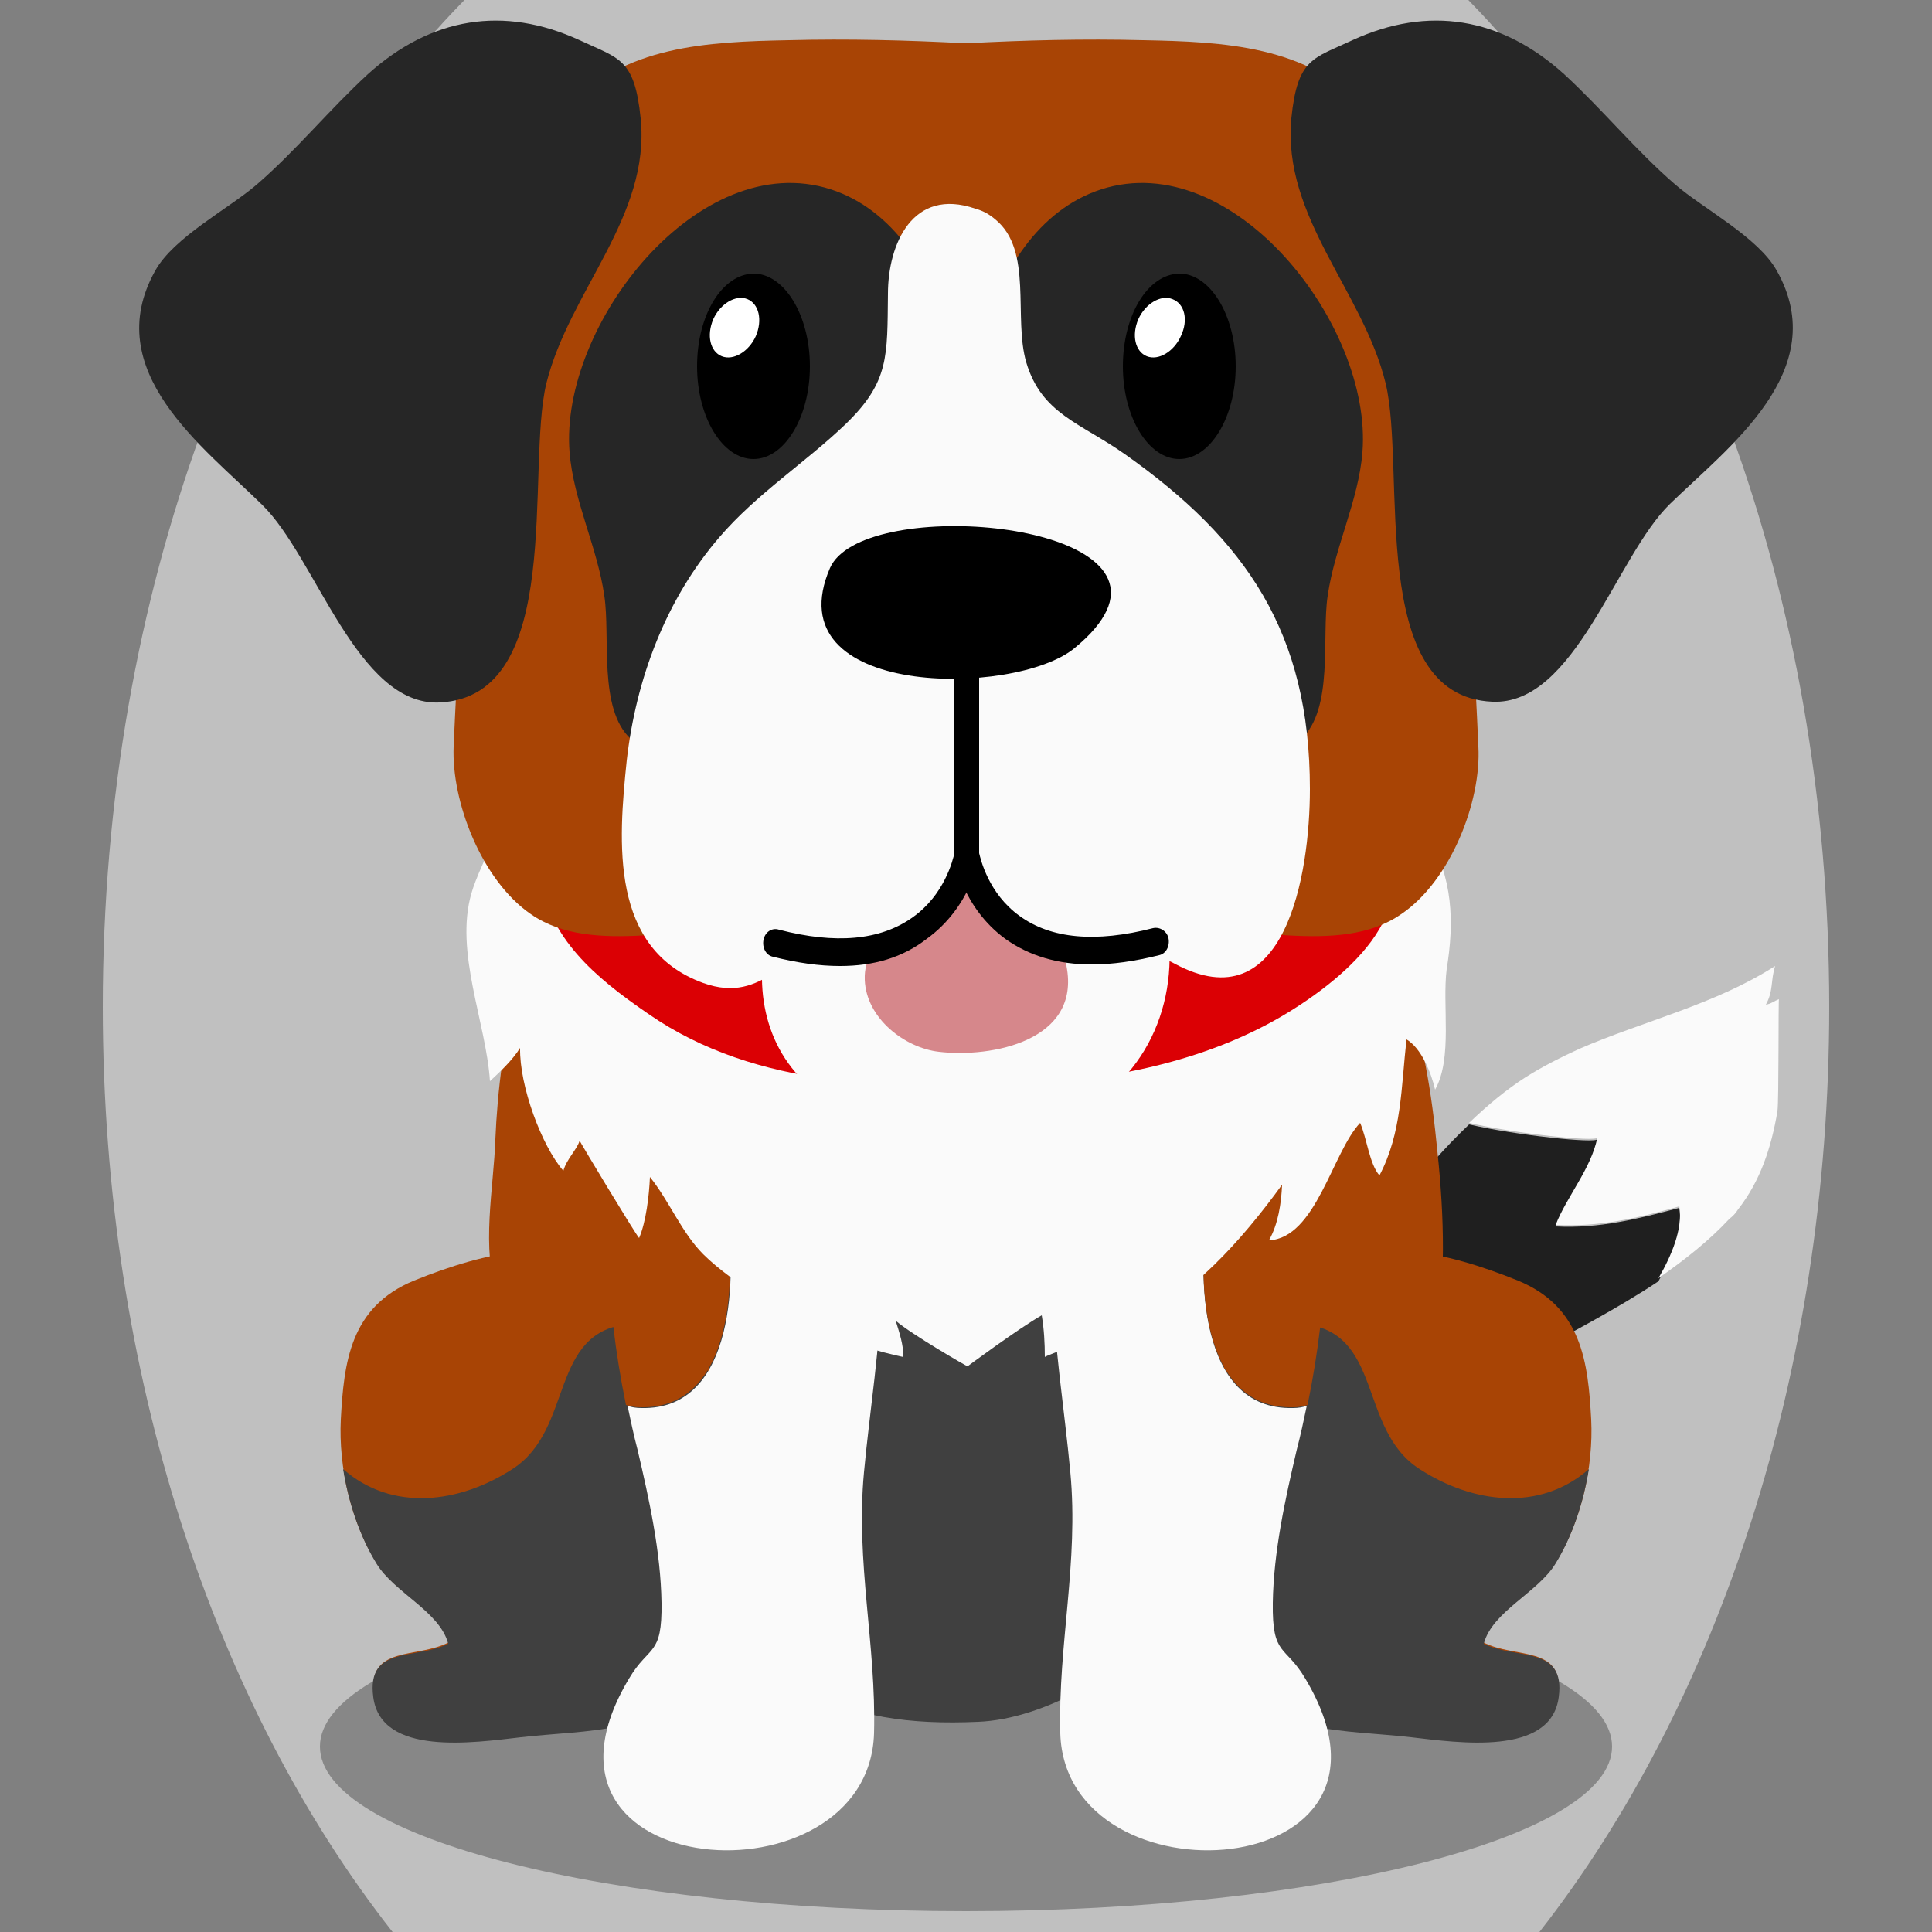
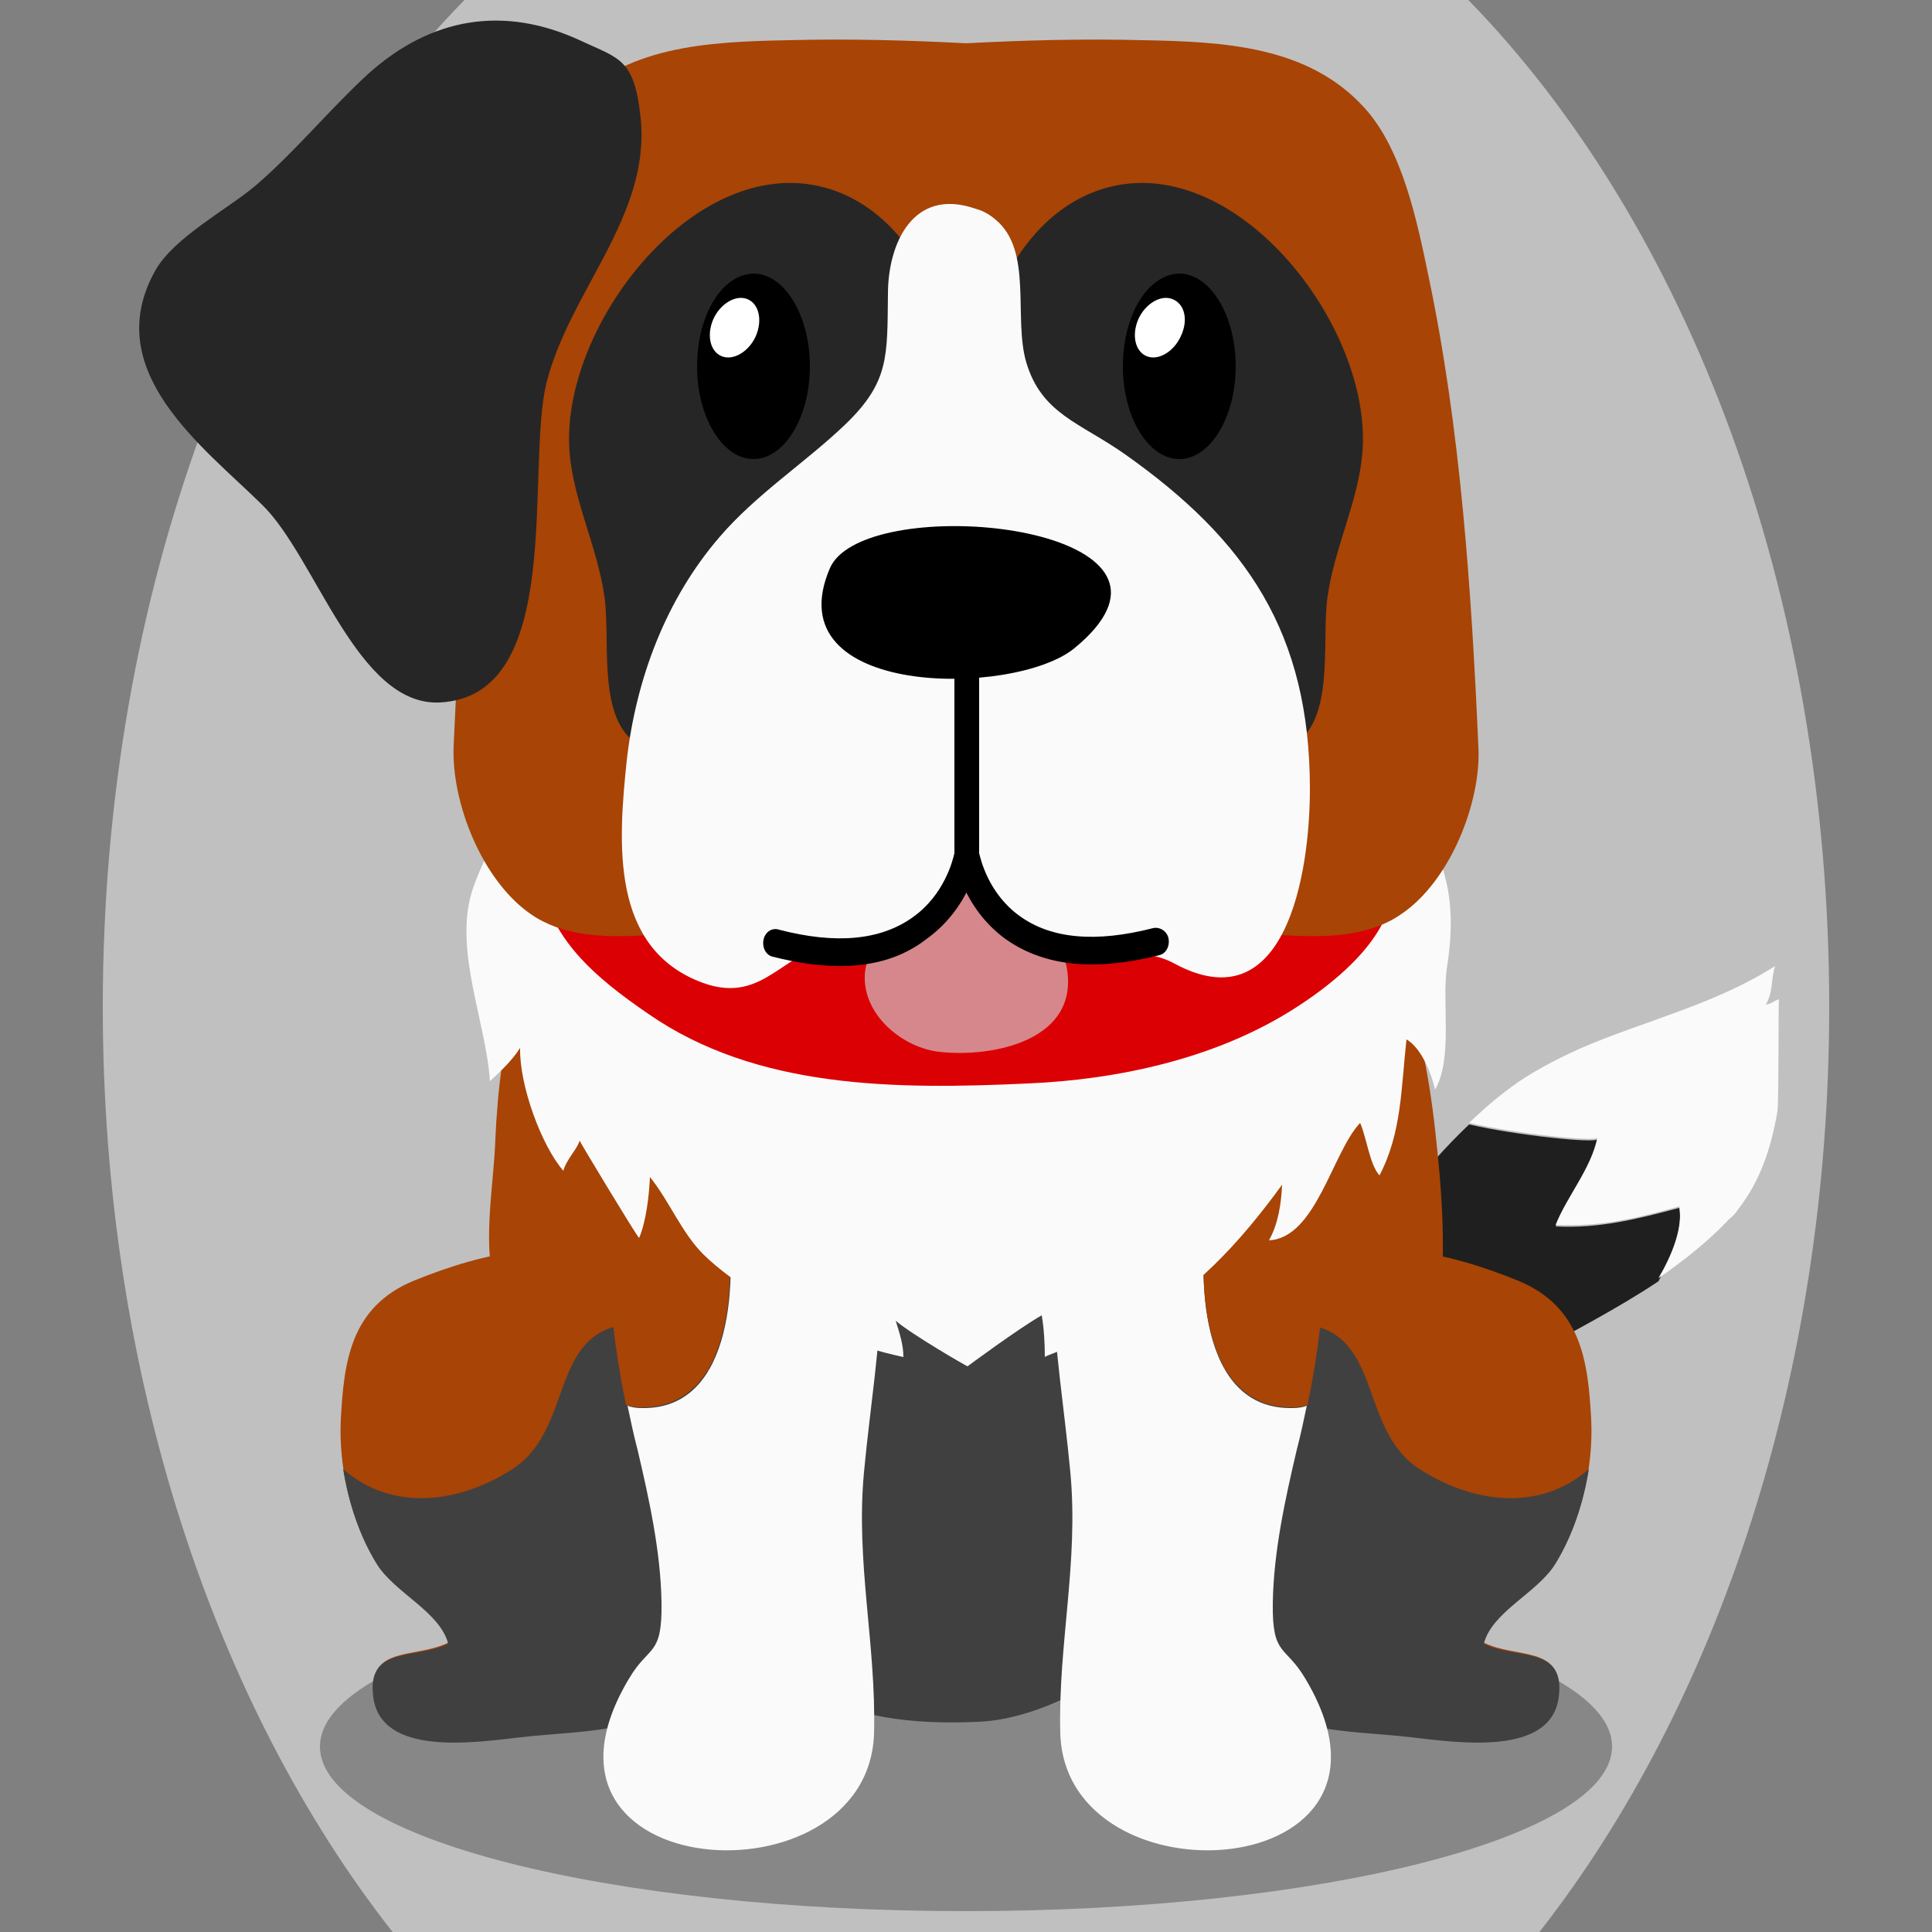
<svg xmlns="http://www.w3.org/2000/svg" version="1.1" id="Ebene_1" x="0px" y="0px" viewBox="0 0 250 250" style="enable-background:new 0 0 250 250;" xml:space="preserve">
  <rect x="0" y="0" width="250" height="250" fill="#808080" stroke="none" />
  <style type="text/css">
	.st0{fill:#1F1F1F;}
	.st1{fill:#fafafa;}
	.st2{opacity:0.3;}
	.st3{fill:#a84405;}
	.st4{fill:#404040;}
	.st5{fill:#db0004;}
	.st6{fill:#262626;}
	.st7{fill:#D6878B;}
	.st8{fill:#FFFFFF;}

.bgel{fill:#C0C0C0;}</style>
  <path class="bgel" d="M236.7,130.3c0,47.6-14.5,90.3-37.5,119.7H50.8c-23-29.3-37.5-72.1-37.5-119.7C13.3,76.6,31.7,29,60.1,0h129.9  C218.3,29,236.7,76.6,236.7,130.3z" />
  <g>
    <g>
      <path class="st0" d="M217.3,156.3c-5.3,1.4-10.3,2.7-16,2.4c1.5-3.6,4.7-7.3,5.4-11.3c-0.1,0.6-10.6-0.5-16.6-1.9    c-6.1,5.8-11.6,13.1-15.3,19.8c-3.6,6.4-6.6,22.1,6.2,18.1c5.7-1.8,11.3-4.9,16.8-7.9c5.5-3.1,11.4-6.1,16.8-9.7    C216.3,162.7,217.8,159.1,217.3,156.3z" />
      <path class="st1" d="M224.9,156.5c2.9-3.7,4.3-8,5.1-12.7c0.2-1.4,0.1-14.5,0.2-14.5c-0.6,0.2-1,0.6-1.7,0.7c1-1.8,0.6-3.1,1.2-5    c-7.8,5-17,7.1-25.3,10.7c-2.4,1.1-4.8,2.3-7,3.7c-2.5,1.6-4.9,3.6-7.3,5.9c6,1.4,16.5,2.5,16.6,1.9c-0.8,4-4,7.7-5.4,11.3    c5.7,0.3,10.7-0.9,16-2.4c0.5,2.8-1,6.4-2.7,9.3c3.3-2.3,6.5-4.8,9.2-7.7C224.2,157.4,224.6,157,224.9,156.5z" />
    </g>
    <path class="st2" d="M208.6,226c0,11.7-37.4,21.3-83.6,21.3c-46.2,0-83.6-9.5-83.6-21.3c0-11.7,37.4-21.3,83.6-21.3   C171.2,204.8,208.6,214.3,208.6,226z" />
    <path class="st3" d="M118.8,101.7c-13.8,0-26.5,7.8-39.9,10.7c-11.4,2.5-14.3,23.2-14.8,35c-0.2,6.2-1.9,14.3,0.3,20.3   c1.5,4,2.5,5.9,3.3,10.6c0.9,5.4,2.1,10.9,4.5,15.6c3.9,7.5,6.3,14.6,12.4,19.8c5.5,4.7,13.9,6.8,20.5,6.3c7.5-0.6,15,0.5,22.6,0   c8.1-0.5,17.1,0.4,24.7-3.8c6.9-3.8,14.6-5.8,20.6-12.1c7.1-7.4,10.9-18.9,12.7-29.9c1.4-8.5,1.2-16.6,0.3-25.2   c-1.5-15.4-4.6-29.6-17.4-36.4c-5.3-2.8-10.6-6.4-16.4-7.5C141.2,103.2,129.9,101.7,118.8,101.7z" />
    <path class="st4" d="M168.3,172c1.7,26.9-24.8,50.1-41.7,50.8c-17.8,0.8-29.3-4.1-39.4-24.5c-4.9-9.9-5.1-21.4-5.5-33.1   c-1.1-30.8,20.1-37.9,38.5-39.1c13-0.9,31.8-2.1,40.7,14.4C164.8,148,167.7,162.9,168.3,172z" />
    <g>
      <g>
        <path class="st3" d="M167.8,163.9c9.8-4,19.2-2,28.6,1.8c8.3,3.4,9.1,10.6,9.5,18c0.3,6.1-1.3,13.2-4.6,18.5     c-2.3,3.8-8.1,6.2-9.4,10.3c4.2,2.2,10.6,0.3,9.7,6.9c-1.1,7.7-13.1,5.9-19.1,5.2c-8.5-1-18.1-0.3-23-7.9     c-8.1-12.6-5.5-29.1-0.3-41.8C161.5,169.3,161,166.7,167.8,163.9z" />
        <path class="st4" d="M201.3,202.3c2.2-3.6,3.6-7.9,4.3-12.2c-6.4,5.6-15.1,4.4-21.9,0c-8.1-5.2-4.6-18-15.4-18.8     c-2.6-0.2-5.3,0.1-7.9,0.7c-0.3,0.9-0.7,1.9-1.1,3.1c-5.2,12.7-7.8,29.3,0.3,41.8c4.9,7.6,14.4,6.9,23,7.9     c6.1,0.7,18.1,2.5,19.1-5.2c0.9-6.7-5.5-4.8-9.7-6.9C193.1,208.5,199,206.1,201.3,202.3z" />
      </g>
      <g>
        <path class="st3" d="M82.2,163.9c-9.8-4-19.2-2-28.6,1.8c-8.3,3.4-9.1,10.6-9.5,18c-0.3,6.1,1.3,13.2,4.6,18.5     c2.3,3.8,8.1,6.2,9.4,10.3c-4.2,2.2-10.6,0.3-9.7,6.9c1.1,7.7,13.1,5.9,19.1,5.2c8.5-1,18.1-0.3,23-7.9     c8.1-12.6,5.5-29.1,0.3-41.8C88.5,169.3,89,166.7,82.2,163.9z" />
        <path class="st4" d="M48.7,202.3c-2.2-3.6-3.6-7.9-4.3-12.2c6.4,5.6,15.1,4.4,21.9,0c8.1-5.2,4.6-18,15.4-18.8     c2.6-0.2,5.3,0.1,7.9,0.7c0.3,0.9,0.7,1.9,1.1,3.1c5.2,12.7,7.8,29.3-0.3,41.8c-4.9,7.6-14.4,6.9-23,7.9     c-6.1,0.7-18.1,2.5-19.1-5.2c-0.9-6.7,5.5-4.8,9.7-6.9C56.9,208.5,51,206.1,48.7,202.3z" />
      </g>
    </g>
    <g>
      <g>
        <path class="st1" d="M156.3,156.6c1-6.1,3.1-15.6,8.9-19.5c-3-2.6-7.3-3.2-13.5,0c-4.4,2.3-7.6,5-9.9,8.1     c-8.9,11.9-4.8,29.1-3.3,45.3c1.1,11.7-1.6,22.3-1.3,33.8c0.7,22.6,47.7,19.6,31.7-7.1c-2.6-4.4-4.3-2.8-4.2-9.8     c0.1-6.6,1.6-13.4,3.1-19.8c0.5-1.9,0.9-3.8,1.3-5.7c-0.5,0.2-1.1,0.3-1.8,0.3C154.9,182.5,155,164.6,156.3,156.6z" />
        <path class="st3" d="M165.2,137c-5.8,4-7.9,13.4-8.9,19.5c-1.3,8-1.4,25.9,11.1,25.6c0.6,0,1.2-0.1,1.8-0.3     c1.4-6.8,2.2-13.6,2.4-20.6C171.7,152.8,170.5,141.7,165.2,137z" />
      </g>
      <g>
        <path class="st1" d="M94,156.6c-1-6.1-3.1-15.6-8.9-19.5c3-2.6,7.3-3.2,13.5,0c4.4,2.3,7.6,5,9.9,8.1c8.9,11.9,4.8,29.1,3.3,45.3     c-1.1,11.7,1.6,22.3,1.3,33.8c-0.7,22.6-47.7,19.6-31.7-7.1c2.6-4.4,4.3-2.8,4.2-9.8c-0.1-6.6-1.6-13.4-3.1-19.8     c-0.5-1.9-0.9-3.8-1.3-5.7c0.5,0.2,1.1,0.3,1.8,0.3C95.3,182.5,95.3,164.6,94,156.6z" />
        <path class="st3" d="M85,137c5.8,4,7.9,13.4,8.9,19.5c1.3,8,1.4,25.9-11.1,25.6c-0.6,0-1.2-0.1-1.8-0.3     c-1.4-6.8-2.2-13.6-2.4-20.6C78.6,152.8,79.8,141.7,85,137z" />
      </g>
    </g>
    <path class="st1" d="M184.7,108.1c-11-17.9-32.7-27.6-51.2-29.5c-3.1-0.3-6.2-0.4-9.3-0.3c-3.1-0.1-6.2,0-9.3,0.3   c-10.3,1-19.4,5.9-29.2,7.9C77.5,88.2,69.6,94,64.4,101c2.2-0.3,4.7-1.4,7-1.3c-3.5-0.1-9.5,12.6-10.4,15.9   c-2.2,7.6,1.9,16.7,2.4,24.3c1.3-1.2,2.9-2.7,3.9-4.3c-0.1,4.9,2.8,12.7,5.6,15.9c0.4-1.5,1.8-2.8,2.1-3.9c0,0.1,7.1,11.9,7.7,12.6   c0.9-2.1,1.3-5.5,1.4-7.9c2.5,3.1,4.1,7.2,6.9,10c2,2,4.8,3.9,7.1,5.5c5.7,3.8,12.3,6.4,18.8,7.8c0-1.6-0.5-3.1-1-4.7   c2.1,1.8,9.2,5.9,9.3,5.9c0,0,6.6-4.9,9.6-6.6c0.3,1.8,0.4,3.6,0.4,5.4c0-0.2,10.2-3.8,11.2-4.2c7.8-3.7,14.2-10.8,19.5-18.1   c-0.1,2.4-0.5,5.1-1.7,7.2c6.1-0.3,8.2-11.4,11.8-15.2c0.9,2.1,1.2,5.3,2.5,6.8c2.9-5.5,2.8-11.4,3.5-17.6c1.9,1.1,3.2,4.3,3.7,6.5   c2.3-4.1,0.9-10.9,1.5-15.6C188.2,119.3,188,113.5,184.7,108.1z" />
    <g>
      <path class="st5" d="M178.4,102.9c2.6,4.6,2.8,12.7,0.1,17.3c-2.5,4.3-7.4,8.1-11.8,10.8c-9.8,6-22,8.7-33.7,9.2    c-17.2,0.8-35.1,0.7-49.1-9c-7-4.8-12.9-9.8-14.1-18c-3.3-21.5,19.5-26.3,38.9-29.4c18.3-2.9,46.4-5,60.1,8.7    C171.9,95.5,176.4,99.4,178.4,102.9z" />
    </g>
    <g>
-       <path class="st1" d="M150.2,116.2c-4.5-15.1-27.2-18.5-39-11.8c-14.5,8.3-18.5,32.1-1.2,39.4c9,3.8,22.3,4.4,30.7-0.6    C149.8,137.9,153.4,126.7,150.2,116.2z" />
      <path class="st3" d="M191.3,96.6c-0.9-20.3-2.3-41.2-6.5-61.1c-1.4-6.7-3.3-16.1-8.2-21.5c-7.3-8.1-18.3-8.6-28.7-8.8    c-7.6-0.2-15.3,0-22.9,0.4c-7.6-0.4-15.3-0.6-22.9-0.4C91.6,5.4,80.6,5.9,73.4,14c-4.9,5.4-6.8,14.8-8.2,21.5    c-4.2,19.9-5.6,40.8-6.5,61.1c-0.3,7.1,3.6,17.3,10,21.7c8.1,5.6,20.5,0.9,29.7,2.5c8.8,1.6,16.8,3.1,25.6,3.3v0c0.3,0,0.7,0,1,0    c0.3,0,0.7,0,1,0v0c8.8-0.2,16.8-1.7,25.6-3.3c9.2-1.6,21.6,3.1,29.7-2.5C187.7,114,191.7,103.7,191.3,96.6z" />
      <g>
        <path class="st6" d="M168.4,95.6c-11.6,10.7-35.2-13.9-40-24.4c-6.6-14.5-2-41.5,14.1-46.7c17.1-5.5,35.1,17.6,33.8,34     c-0.5,6.3-3.6,12.3-4.5,18.6C171,82.4,172.6,91.7,168.4,95.6z" />
        <path class="st6" d="M81.6,95.6c11.6,10.7,35.2-13.9,40-24.4c6.6-14.5,2-41.5-14.1-46.7c-17.1-5.5-35.1,17.6-33.8,34     c0.5,6.3,3.6,12.3,4.5,18.6C79,82.4,77.4,91.7,81.6,95.6z" />
      </g>
      <path class="st7" d="M136.3,122.3c-1.9-1.4-5-1.7-6.8-3.2c-1.4-1.2-2.9-5.8-4.9-5.9c-1.8-0.1-2.8,3.8-4,5c-3,3-8.9,2.9-8.7,8.6    c0.2,5,5.2,8.8,9.6,9.3c6.8,0.8,18.4-1.4,16.5-11.1C137.7,123.7,137.1,122.9,136.3,122.3z" />
      <path class="st1" d="M128.8,28.4c-0.7-0.6-1.5-1.1-2.6-1.4c-8.1-2.8-11.3,4.6-11.3,11c-0.1,8.1,0.2,11.4-5.5,16.9    c-5.1,4.9-11.5,9-16.3,14.6c-6.9,8-10.8,18.3-12,28.9C80,109,78.9,122.8,91,127.2c8.1,2.9,10.4-4.7,17.7-5.1    c2.5-0.1,4.7,0.6,7.2,0c2.1-0.5,4.7-1.5,6.3-3.1c1.7-1.8,1.8-5.2,4.7-4.5c2,0.5,2.6,3.2,3.8,4.5c1.6,1.8,3.8,2.8,5.8,3.5    c5.1,1.8,10.8-0.4,15.5,2.2c14.3,7.7,17.5-11.5,17.5-22.6c0-20.2-8.2-32.2-23.9-43.3c-5.8-4.1-10.8-5.2-12.8-11.9    C131.1,41.1,133.7,32.4,128.8,28.4z" />
      <g>
        <path d="M141.3,124.8c-4.4,0-8.1-1.1-11.2-3.3c-5.6-4.1-6.6-10.3-6.6-10.6c0-0.1,0-0.2,0-0.3V86c0-1,0.7-1.8,1.6-1.8     c0.9,0,1.6,0.8,1.6,1.8v24.4c0.2,0.8,1.2,5.2,5.2,8.1c4.1,3,9.9,3.5,17.3,1.6c0.9-0.2,1.8,0.4,2,1.3c0.2,1-0.3,2-1.2,2.2     C146.8,124.4,143.9,124.8,141.3,124.8z" />
        <path d="M108.7,125c-2.7,0-5.5-0.4-8.7-1.2c-0.9-0.2-1.4-1.2-1.2-2.2c0.2-1,1.1-1.6,2-1.3c7.3,1.9,13.1,1.4,17.3-1.6     c4.1-2.9,5.2-7.4,5.4-8.3V86c0-1,0.7-1.8,1.6-1.8c0.9,0,1.6,0.8,1.6,1.8v24.5c0,0.1,0,0.2,0,0.3c0,0.3-1.1,6.6-6.8,10.7     C116.8,123.9,113.1,125,108.7,125z" />
        <path d="M143.2,79c-0.7,1.5-2,3.1-4.2,4.9c-7.7,6.3-38.9,6.5-31.6-10.4C111.4,64.4,148.7,67.1,143.2,79z" />
        <g>
          <path d="M90.2,47.4c0,6.6,3.3,12,7.3,12c4,0,7.3-5.4,7.3-12c0-6.6-3.3-12-7.3-12C93.4,35.5,90.2,40.8,90.2,47.4z" />
          <path class="st8" d="M97.8,43.5c-0.9,2-2.9,3.2-4.4,2.6c-1.5-0.6-2-2.7-1.1-4.8c0.9-2,2.9-3.2,4.4-2.6      C98.2,39.3,98.7,41.4,97.8,43.5z" />
        </g>
        <g>
          <path d="M145.3,47.4c0,6.6,3.3,12,7.3,12c4,0,7.3-5.4,7.3-12c0-6.6-3.3-12-7.3-12C148.5,35.5,145.3,40.8,145.3,47.4z" />
          <path class="st8" d="M152.8,43.5c-0.9,2-2.9,3.2-4.4,2.6c-1.5-0.6-2-2.7-1.1-4.8c0.9-2,2.9-3.2,4.4-2.6      C153.3,39.3,153.8,41.4,152.8,43.5z" />
        </g>
      </g>
      <g>
-         <path class="st6" d="M179.3,49.6c-2.9-11.9-13.4-21.5-12.2-34.3c0.8-7.8,2.8-7.7,7.9-10.1c9.8-4.5,19.2-3,27.4,4.4     c5,4.6,9.3,9.9,14.4,14.3c3.6,3.1,10.7,6.8,13.1,11.1c7.3,12.9-6.3,22.9-13.8,30.2c-7,6.8-12.3,26.1-23,25.6     C176.8,90.1,182,60.8,179.3,49.6z" />
        <path class="st6" d="M70.7,49.6C73.7,37.6,84.2,28,82.9,15.3C82.1,7.5,80.1,7.6,75,5.2c-9.8-4.5-19.2-3-27.4,4.4     c-5,4.6-9.3,9.9-14.4,14.3c-3.6,3.1-10.7,6.8-13.1,11.1C12.8,48,26.4,57.9,33.9,65.3c7,6.8,12.3,26.1,23,25.6     C73.2,90.1,68,60.8,70.7,49.6z" />
      </g>
    </g>
  </g>
</svg>